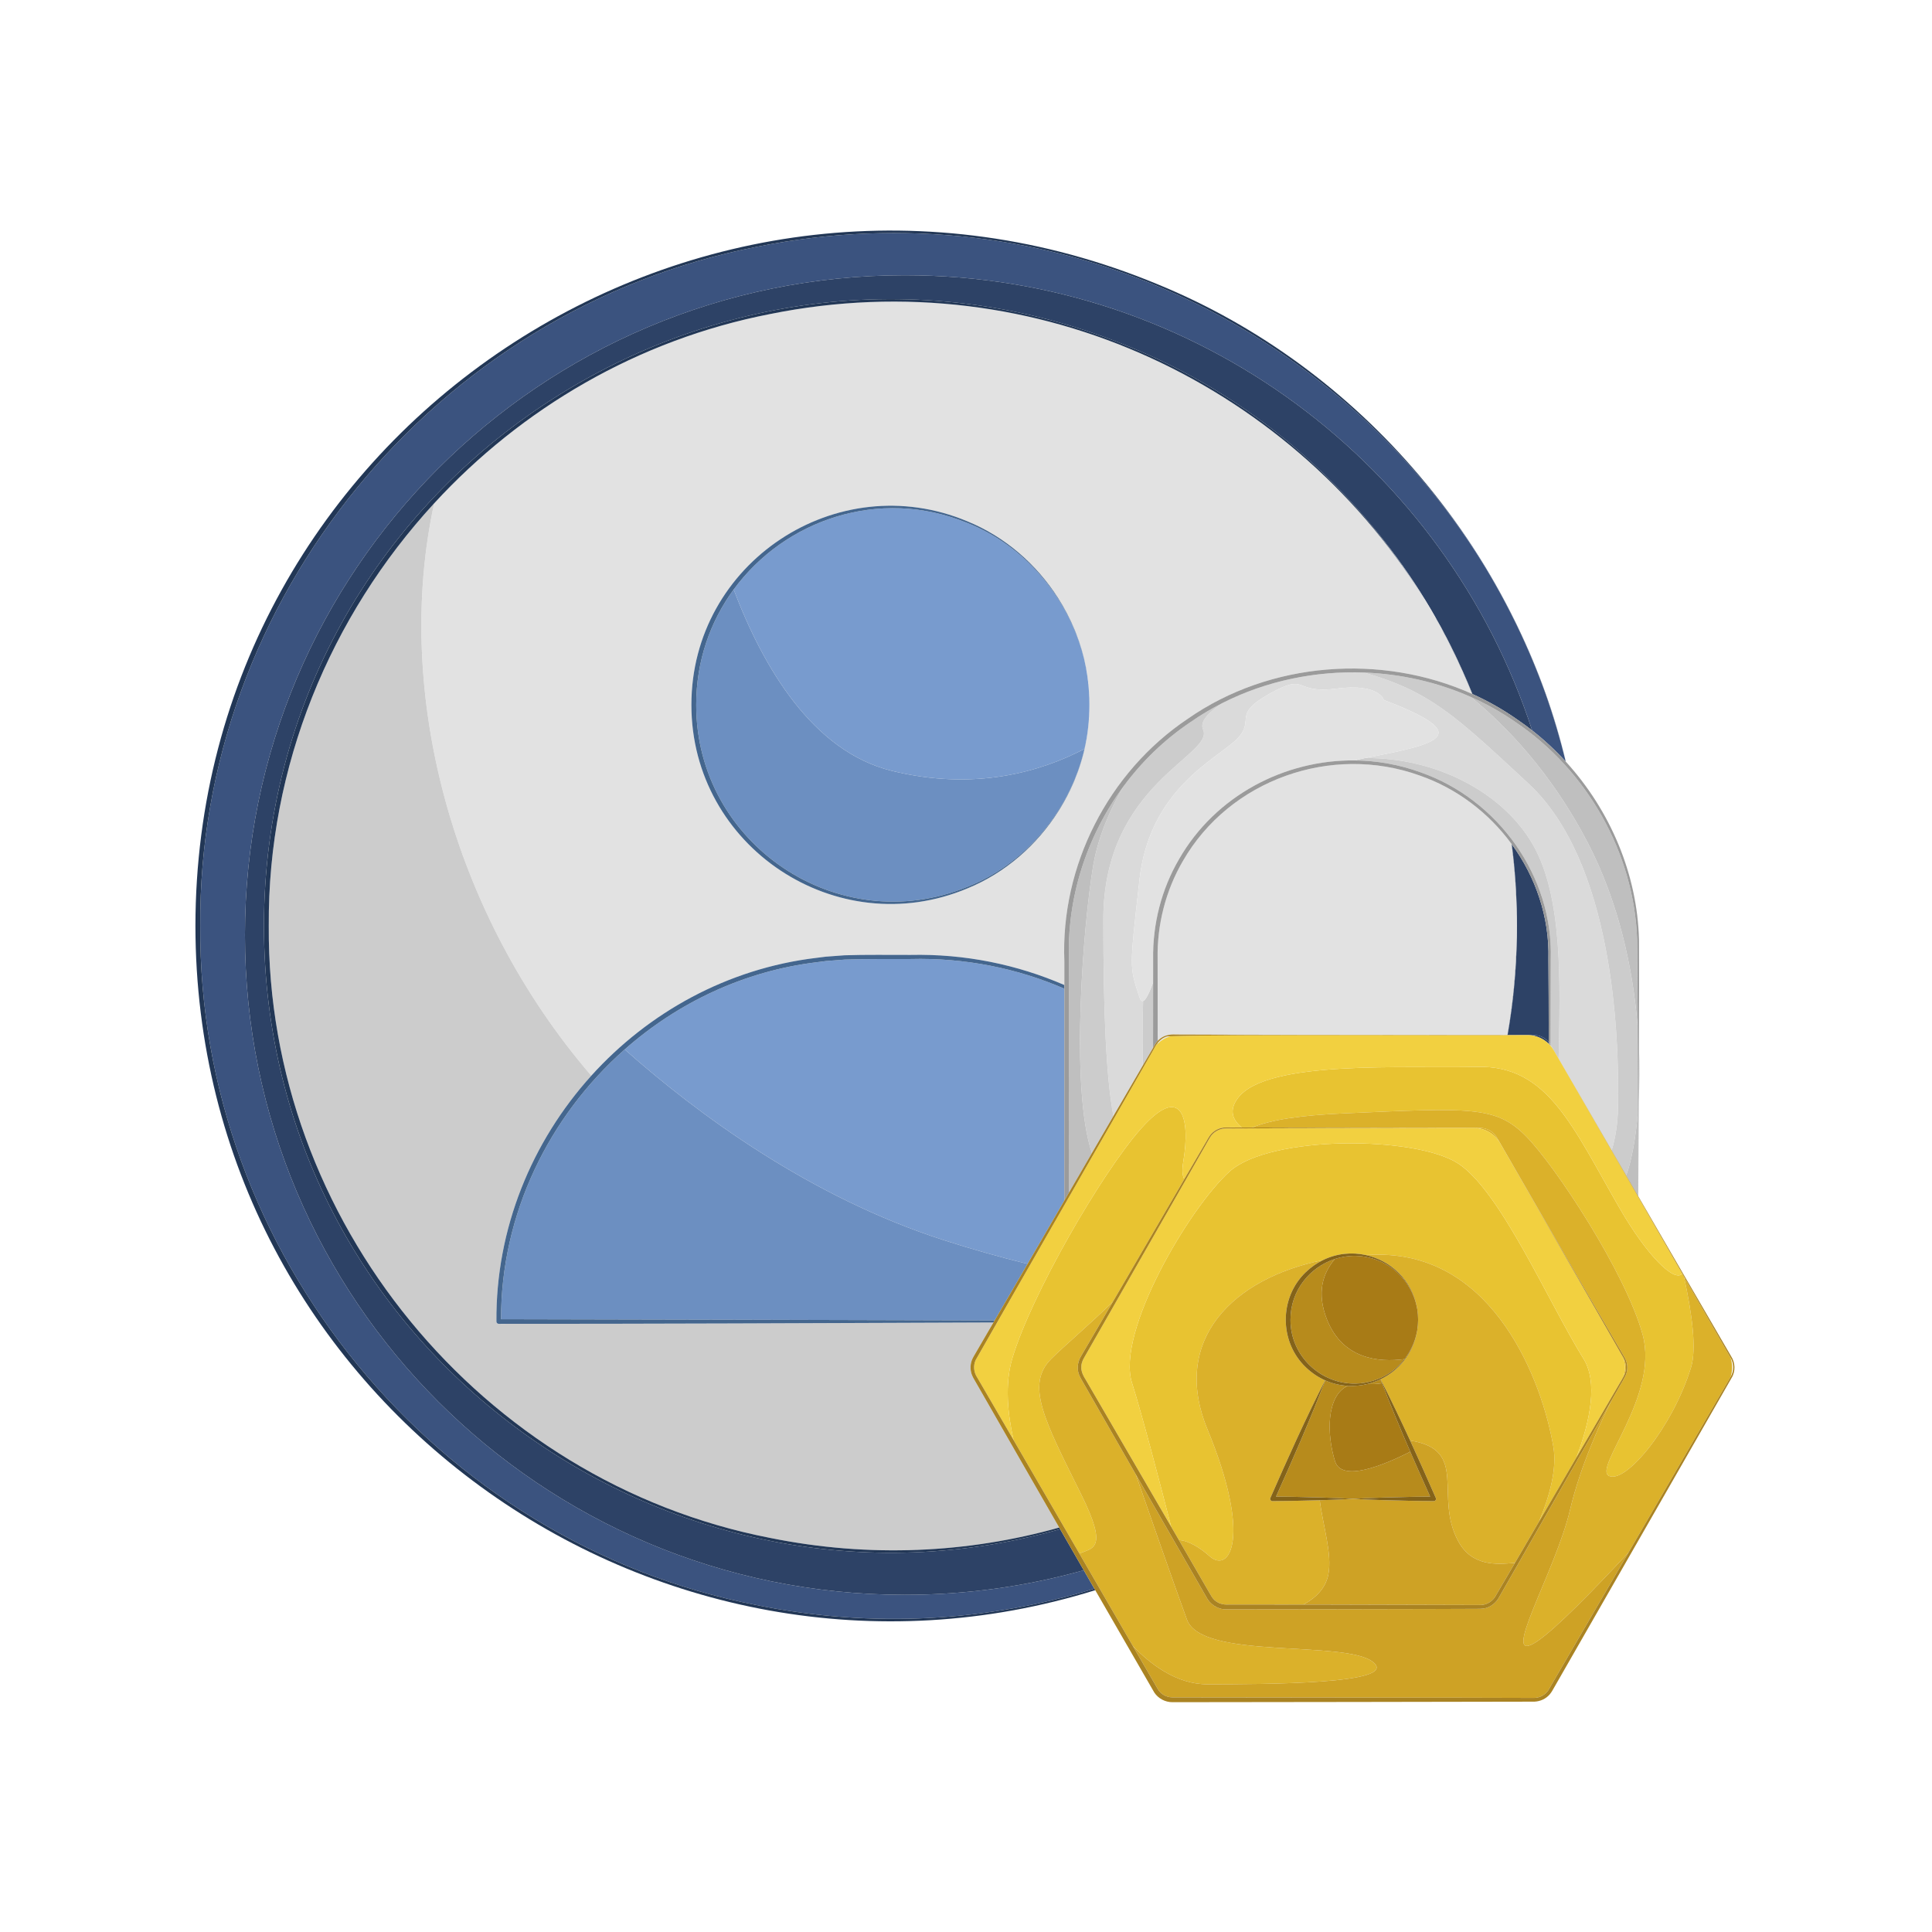
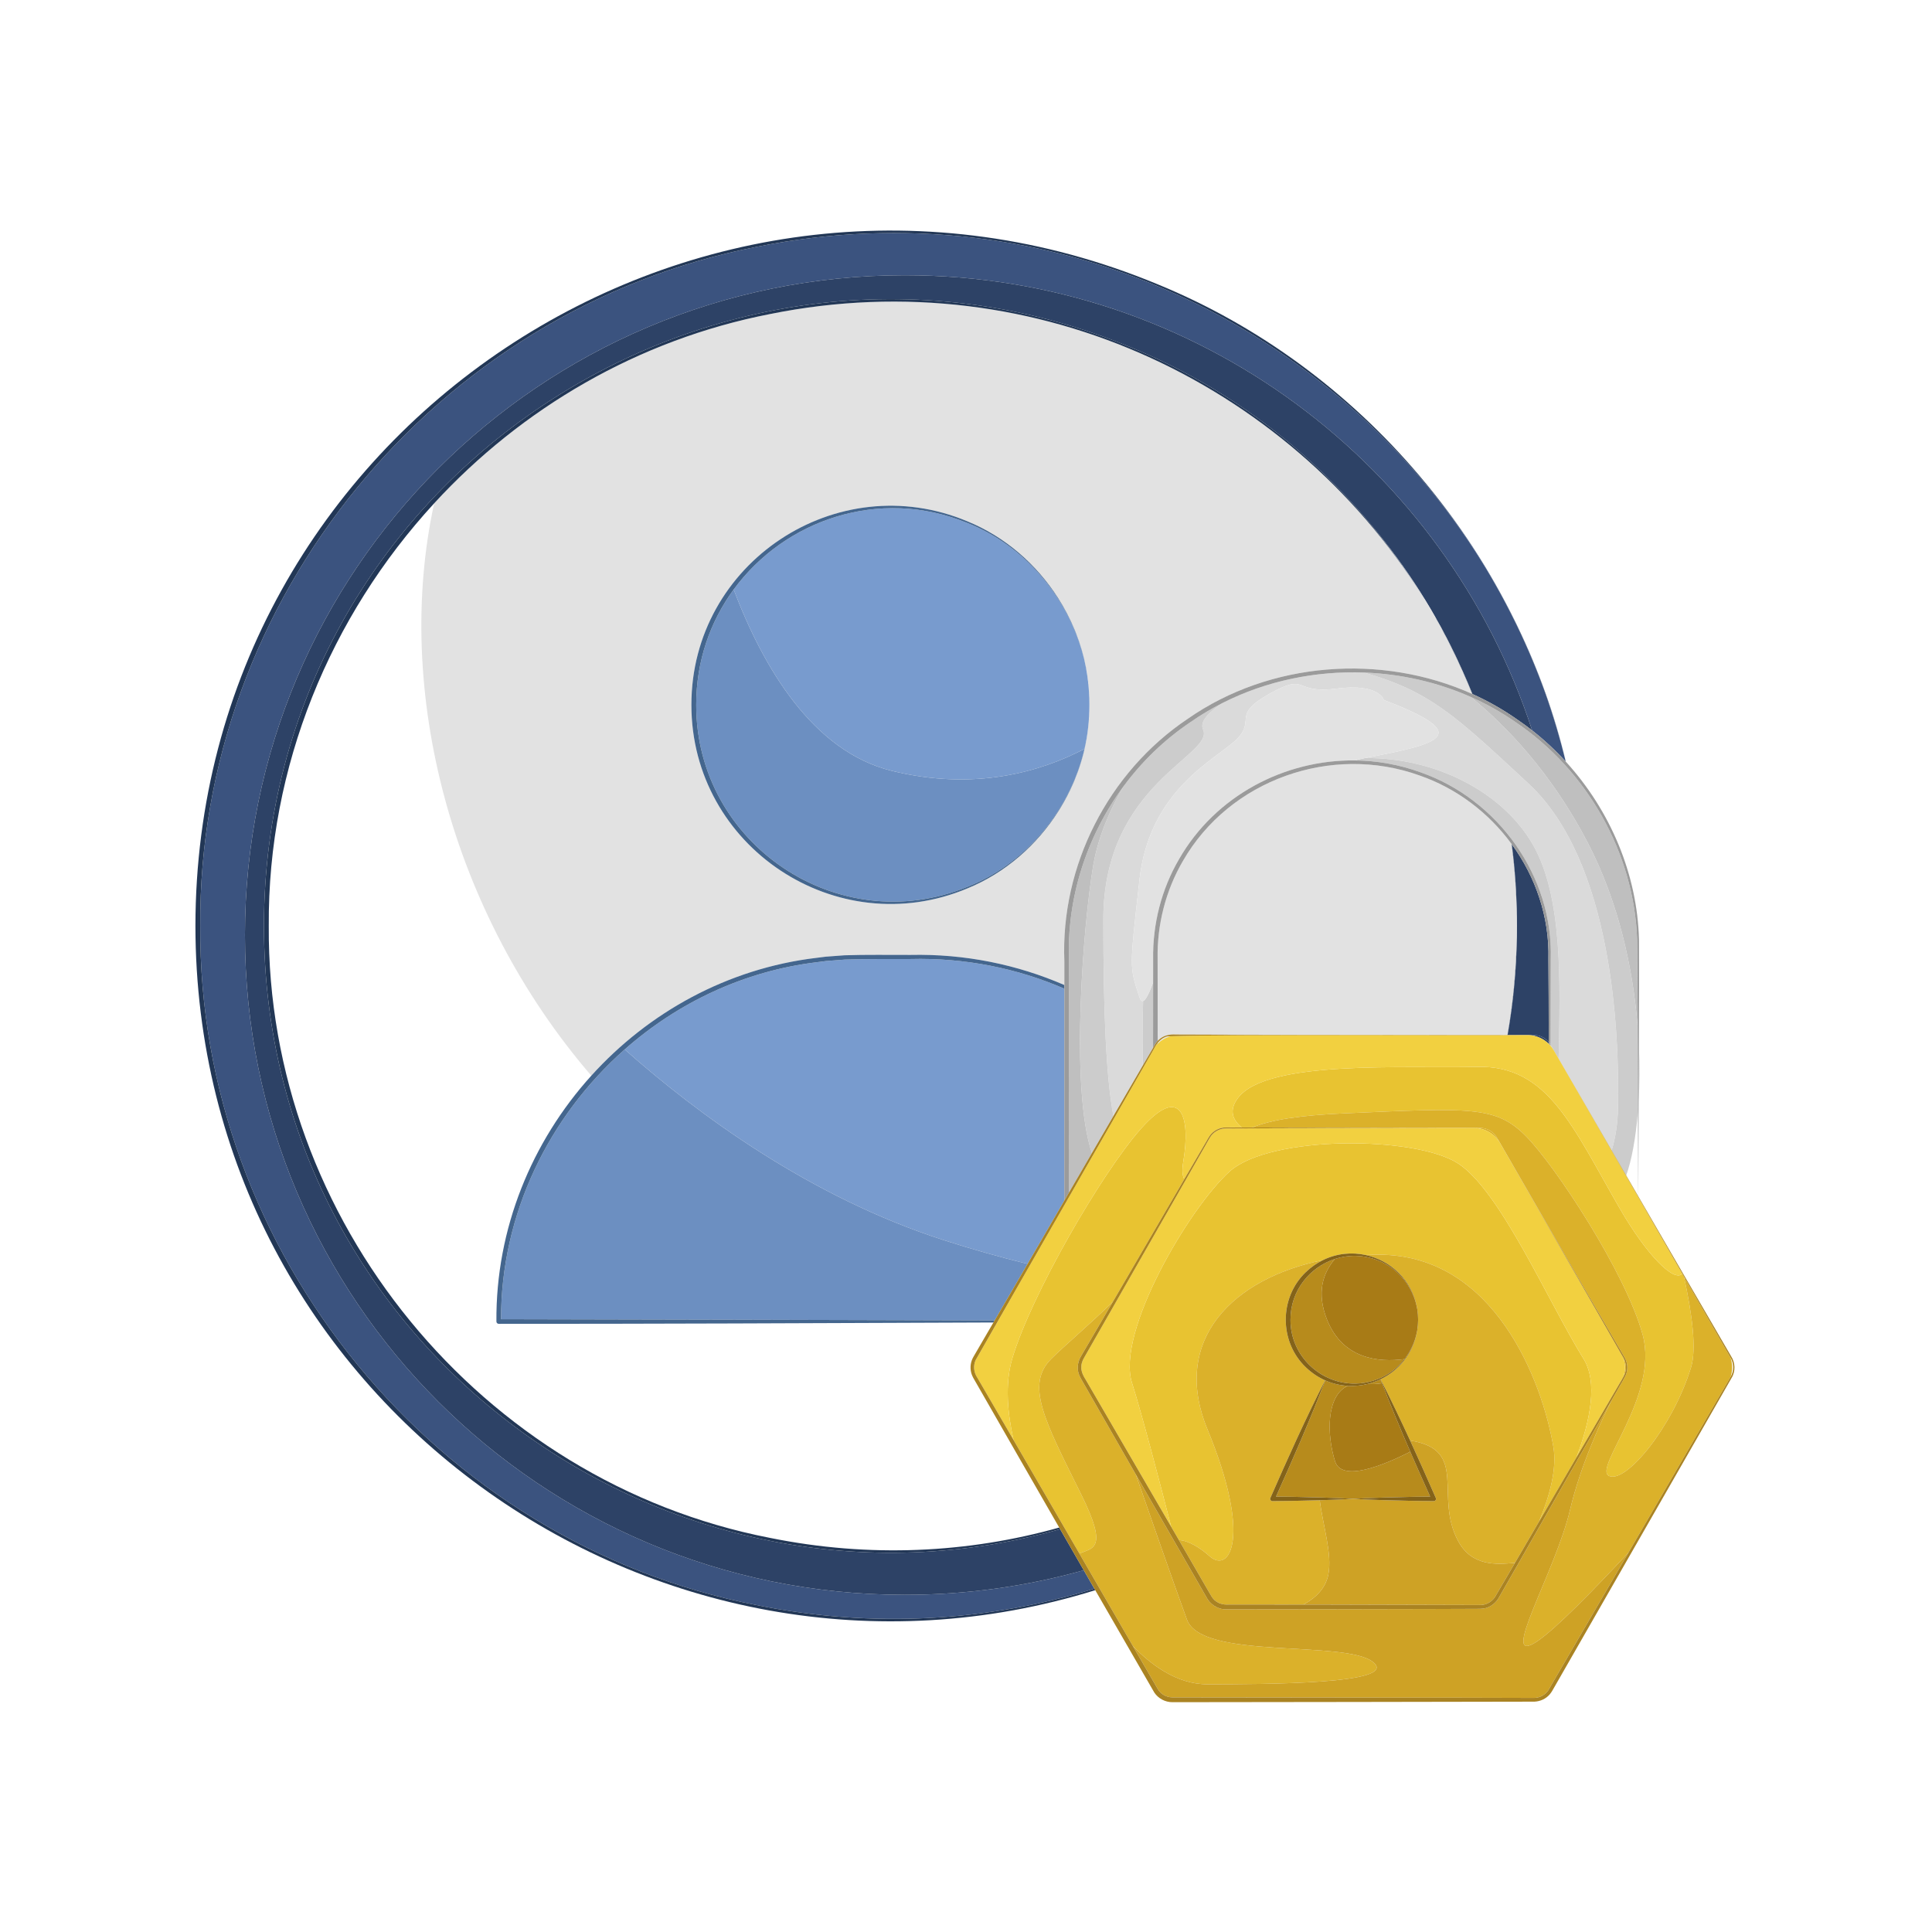
<svg xmlns="http://www.w3.org/2000/svg" version="1.1" id="Layer_1" x="0px" y="0px" viewBox="0 0 2000 2000" style="enable-background:new 0 0 2000 2000;" xml:space="preserve">
  <path style="fill:none;" d="M1791.521,1425.361c3.641-6.125,3.506-13.933-0.132-20.034  C1793.602,1411.815,1793.641,1418.85,1791.521,1425.361z" />
  <path style="fill:none;" d="M1621.159,788.747c-5.527-22.52-12.157-44.728-19.835-66.543c7.533,21.622,14.067,43.711,19.535,66.219  C1620.959,788.531,1621.06,788.638,1621.159,788.747z" />
  <path style="fill:#3B537F;" d="M1569.437,645.404c-26.771-55.161-60.394-106.378-99.762-152.549  c23.914,28.252,45.674,58.297,65.054,89.811C1547.297,602.917,1558.897,623.845,1569.437,645.404z" />
  <path style="fill:#3B537F;" d="M936.578,1650.962c-377.217,0-683.012-305.795-683.012-683.012  c0-377.217,305.795-683.012,683.012-683.012c303.287,0,560.4,197.678,649.534,471.218c12.458,9.777,24.079,20.588,34.747,32.266  c-5.468-22.507-12.002-44.597-19.535-66.219c-17.164-48.771-39.564-95.581-66.596-139.537  c-151.71-244.439-445.835-389.066-751.607-327.103C451.372,320.131,205.013,620.486,207.302,958.56  c-2.298,338.056,244.068,638.471,575.821,703.008c121.122,24.543,240.422,16.664,349.77-16.991  c-3.651-6.344-7.314-12.711-10.973-19.07C1062.981,1642.086,1000.816,1650.962,936.578,1650.962z" />
  <path style="fill:#3B537F;" d="M1569.858,646.266c0.462,0.95,0.911,1.907,1.37,2.859  C1570.772,648.172,1570.318,647.217,1569.858,646.266z" />
  <path style="fill:#2D4266;" d="M1596.341,1073.448c-0.104-0.05-0.211-0.099-0.316-0.147c-0.24-0.111-0.484-0.212-0.729-0.313  c-0.218-0.088-0.435-0.18-0.655-0.261c-0.056-0.021-0.112-0.039-0.168-0.059c-1.389-0.497-2.831-0.844-4.297-1.022  c-0.058-0.007-0.116-0.013-0.174-0.019c-0.328-0.037-0.657-0.067-0.987-0.087c-0.402-0.022-0.806-0.041-1.212-0.037  c-1.567,0.019-3.267,0.036-5.079,0.051c7.786,0.418,15.063,3.68,20.52,9.032c0-0.59-0.001-1.182-0.001-1.77  c-0.166-0.203-0.337-0.4-0.511-0.595C1600.917,1076.24,1598.746,1074.605,1596.341,1073.448z" />
  <path style="fill:#2D4266;" d="M1570.185,963.223c-0.017,2.304-0.021,4.61-0.062,6.908  C1570.157,967.831,1570.175,965.528,1570.185,963.223z" />
  <path style="fill:#2D4266;" d="M1565.057,874.059c3.54,27.179,5.292,54.703,5.156,82.41c0.002,0.696,0.014,1.39,0.014,2.087  c0,0.553-0.014,1.102-0.015,1.654c0.21,37.548-3.054,74.761-9.525,111.24c11.559,0.016,20.837,0.033,27.115,0.052  c0.404-0.001,0.809,0.012,1.212,0.037c0.331,0.019,0.659,0.052,0.987,0.087c0.058,0.007,0.116,0.012,0.174,0.019  c1.476,0.175,2.915,0.521,4.297,1.022c0.056,0.02,0.112,0.038,0.168,0.059c0.221,0.082,0.438,0.171,0.655,0.261  c0.245,0.1,0.488,0.204,0.729,0.313c0.105,0.049,0.212,0.097,0.316,0.147c2.418,1.147,4.607,2.768,6.39,4.772  c0.173,0.188,0.344,0.378,0.511,0.573c-0.036-32.32-0.105-62.647-0.318-86.065C1604.042,949.606,1589.824,908.04,1565.057,874.059z" />
  <path style="fill:#2D4266;" d="M1560.394,1071.449c0.065,0,0.134,0,0.199,0c5.734-32.752,8.978-66.418,9.521-100.816  C1569.485,1004.962,1566.169,1038.63,1560.394,1071.449z" />
  <path style="fill:#2D4266;" d="M936.578,284.939c-377.217,0-683.012,305.795-683.012,683.012  c0,377.217,305.795,683.012,683.012,683.012c64.238,0,126.403-8.876,185.342-25.455c-8.263-14.363-16.493-28.675-24.474-42.554  c-405.518,114.955-823.896-188.617-824.211-624.395c0.339-462.23,470.971-775.73,897.768-598.818  c97.578,39.963,182.406,104.101,248.478,183.6c36.513,43.612,67.385,92.104,91.498,144.358c4.704,10.121,9.158,20.387,13.343,30.794  c16.01,7.213,31.396,15.89,45.889,26.053c5.44,3.683,10.74,7.561,15.901,11.611C1496.979,482.617,1239.865,284.939,936.578,284.939z  " />
  <path style="fill:#2D4266;" d="M1564.875,873.807c-0.065-0.089-0.129-0.18-0.194-0.268c3.279,24.987,5.141,50.42,5.484,76.221  C1569.887,924.01,1568.093,898.667,1564.875,873.807z" />
  <path style="fill:#E2E2E2;" d="M1121.885,680.884c0.09,0.367,0.182,0.734,0.27,1.102  C1122.063,681.619,1121.978,681.25,1121.885,680.884z" />
  <path style="fill:#E2E2E2;" d="M1121.413,780.319c-0.143,0.561-0.292,1.12-0.438,1.679  C1121.125,781.44,1121.267,780.879,1121.413,780.319z" />
  <path style="fill:#E2E2E2;" d="M1198.457,1080.334c3.761-3.602,8.348-6.232,13.361-7.644c-1.229,0.041-2.395,0.084-3.478,0.128  c-4.042,1.109-7.37,3.567-9.922,6.738c0,0.249,0,0.497,0,0.746C1198.432,1080.313,1198.444,1080.324,1198.457,1080.334z" />
  <path style="fill:#E2E2E2;" d="M796.963,325.14C660.362,351.751,539.84,422.742,449.425,521.06  c-42.133,193.904,17.397,423.593,162.688,592.486c59.279-65.607,141.014-110.955,232.955-121.963  c-0.001-0.001,9.701-1.22,9.701-1.22c4.857-0.367,14.646-1.098,19.503-1.453c21.464-0.764,46.61-0.339,68.151-0.396  c56.612-1.224,110.625,10.011,159.385,31.177c0.008-9.81,0.013-18.79,0.007-24.346c-4.062-99.035,45.526-196.187,127.816-251.3  c85.129-59.356,200.584-67.847,294.46-25.654c-12.739-31.611-27.947-62.183-45.406-91.406  C1343.298,402.387,1075.482,268.65,796.963,325.14z M1112.266,807.89c-0.196,0.473-0.398,0.943-0.597,1.415  c-0.238,0.56-0.476,1.12-0.719,1.678c-3.878,8.957-8.377,17.58-13.443,25.818c-0.159,0.26-0.318,0.52-0.479,0.779  c-0.361,0.58-0.723,1.16-1.089,1.736c-22.348,35.413-55.174,64.24-94.297,80.28c-135.338,56.95-285.983-42.964-285.91-189.91  c-0.083-146.96,150.57-246.88,285.914-189.917c38.728,15.884,71.293,44.292,93.625,79.217c6.682,10.377,12.442,21.401,17.188,32.95  c0.152,0.37,0.303,0.741,0.454,1.111c0.292,0.723,0.586,1.445,0.87,2.173c9.116,23.147,14.059,47.931,13.952,73.058  c0.004,0.469,0.019,0.935,0.019,1.405c0,0.434-0.016,0.865-0.019,1.298C1127.861,757.504,1122.361,783.648,1112.266,807.89z" />
  <path style="fill:#E2E2E2;" d="M1121.637,779.458c4.039-15.739,6.154-31.994,6.098-48.396c-0.1,15.151-1.817,29.971-5.093,44.179  C1122.321,776.653,1121.986,778.058,1121.637,779.458z" />
  <path style="fill:#E2E2E2;" d="M1122.565,683.701c3.284,14.308,5.058,29.189,5.169,44.467  C1127.773,713.127,1125.987,698.209,1122.565,683.701z" />
  <path style="fill:#E2E2E2;" d="M1510.979,687.698c-24.113-52.254-54.985-100.747-91.498-144.358  c21.862,26.306,41.668,54.293,59.204,83.644C1490.482,646.554,1501.273,666.813,1510.979,687.698z" />
  <path style="fill:#E2E2E2;" d="M1570.123,970.13c0.04-2.298,0.045-4.604,0.062-6.908c0.007-1.554,0.025-3.106,0.021-4.663  c0.008-2.939-0.009-5.872-0.041-8.801c-0.344-25.8-2.205-51.233-5.484-76.221c-23.608-32.177-56.701-57.493-95.201-70.783  c-91.113-32.821-196.731,4.311-245.057,88.737c-17.786,30.566-26.742,65.889-26.069,101.237l0.036,35.676  c0.006,12.041,0.017,29.358,0.028,49.189c0.421-0.463,0.859-0.91,1.337-1.319c4.867-4.51,11.171-5.728,17.619-5.322  c41.718,0.31,256.184,0.375,343.02,0.497c5.775-32.819,9.092-66.487,9.72-100.816C1570.116,970.465,1570.12,970.298,1570.123,970.13  z" />
  <path style="fill:#E2E2E2;" d="M1570.212,960.21c0.001-0.552,0.015-1.102,0.015-1.654c0-0.697-0.012-1.391-0.014-2.087  c-0.003,0.697-0.001,1.393-0.007,2.091C1570.211,959.11,1570.209,959.66,1570.212,960.21z" />
-   <path style="fill:#CCCCCC;" d="M516.28,1370.43c-1.326,0.003-2.402-1.074-2.4-2.4c-0.732-96.217,36.62-186.294,98.233-254.484  C466.822,944.652,407.292,714.964,449.425,521.06C342.023,637.848,277.108,793.198,278.231,958.56  c-2.077,304.556,219.865,575.235,518.731,633.433c103.396,20.969,205.32,15.71,299.545-10.671  c-14.576-25.351-28.282-49.193-39.761-69.142c-6.41-11.307-40.3-70.154-46.074-80.333l-2.303-4.017  c-0.745-1.277-1.618-2.82-2.205-4.387c-2.148-5.503-1.896-11.871,0.659-17.19c0.353-0.744,0.791-1.533,1.165-2.169l4.655-8.006  l9.312-16.011c2.09-3.57,4.241-7.25,6.445-11.021C848.938,1369.76,658.217,1370.537,516.28,1370.43z" />
  <path style="fill:#223756;" d="M1133.807,1646.165c-0.305-0.529-0.609-1.058-0.914-1.588  c-109.348,33.655-228.647,41.535-349.77,16.991c-331.753-64.537-578.119-364.952-575.821-703.008  c-2.289-338.075,244.07-638.429,575.819-702.996c305.772-61.964,599.897,82.664,751.607,327.103  c-19.38-31.514-41.14-61.559-65.054-89.811c-72.696-85.883-165.302-155.182-271.522-198.659  C724.694,98.03,202.675,445.834,202.306,958.558C202.651,1448.125,678.653,1787.322,1133.807,1646.165z" />
  <path style="fill:#223756;" d="M1601.324,722.204c7.678,21.815,14.308,44.023,19.835,66.543c0.005,0.005,0.01,0.01,0.014,0.016  c-11.831-48.788-28.688-95.504-49.944-139.637c-0.459-0.952-0.908-1.91-1.37-2.859c-0.141-0.288-0.281-0.574-0.422-0.862  c-10.539-21.56-22.14-42.488-34.708-62.738C1561.76,626.623,1584.16,673.432,1601.324,722.204z" />
  <path style="fill:#223756;" d="M1570.212,960.21c-0.003-0.55-0.001-1.1-0.006-1.65c0.004,1.558-0.015,3.109-0.021,4.663  c-0.01,2.306-0.027,4.609-0.062,6.908c-0.003,0.168-0.007,0.334-0.01,0.502c-0.543,34.398-3.786,68.064-9.521,100.816  c0.031,0,0.063,0,0.094,0C1567.158,1034.971,1570.422,997.758,1570.212,960.21z" />
  <path style="fill:#223756;" d="M1478.686,626.983c17.459,29.223,32.667,59.795,45.406,91.406c0.076,0.034,0.153,0.068,0.23,0.103  c-4.185-10.408-8.639-20.673-13.343-30.794C1501.273,666.813,1490.482,646.554,1478.686,626.983z" />
  <path style="fill:#223756;" d="M1570.206,958.56c0.006-0.697,0.004-1.394,0.007-2.091c0.136-27.708-1.616-55.231-5.156-82.41  c-0.062-0.083-0.121-0.168-0.182-0.252c3.218,24.861,5.012,50.203,5.29,75.952C1570.197,952.688,1570.214,955.62,1570.206,958.56z" />
  <path style="fill:#223756;" d="M796.963,1591.993c-298.866-58.198-520.809-328.876-518.731-633.433  c-1.123-165.363,63.792-320.712,171.193-437.501c90.415-98.317,210.938-169.308,347.538-195.919  c278.52-56.49,546.335,77.247,681.723,301.843c-17.536-29.351-37.342-57.338-59.204-83.644  c-66.071-79.499-150.899-143.637-248.478-183.6c-426.798-176.912-897.43,136.588-897.768,598.818  c0.315,435.778,418.693,739.35,824.211,624.395c-0.313-0.544-0.626-1.088-0.938-1.631  C1002.283,1607.703,900.359,1612.962,796.963,1591.993z" />
  <path style="fill:#789BCE;" d="M1122.565,683.701c-0.135-0.572-0.271-1.144-0.411-1.715c-0.088-0.368-0.18-0.735-0.27-1.102  c-15.563-61.927-60.887-115.994-120.845-139.654c-91.295-37.304-189.021-2.707-241.546,69.021  c30.826,81.296,82.021,167.583,163.5,187.67c85.953,21.19,154.239,1.042,199.648-22.68c3.275-14.208,4.993-29.027,5.093-44.179  c-0.002-0.458,0.004-0.916-0.001-1.375c0.006-0.507,0-1.013,0.001-1.52C1127.623,712.89,1125.85,698.008,1122.565,683.701z" />
  <path style="fill:#789BCE;" d="M1112.913,653.049c0.294,0.723,0.584,1.447,0.87,2.173  C1113.499,654.494,1113.205,653.772,1112.913,653.049z" />
  <path style="fill:#789BCE;" d="M1127.735,728.279c-0.002,0.47,0.004,0.938-0.002,1.409c0.005,0.432,0,0.863,0.002,1.294  c0.003-0.434,0.019-0.864,0.019-1.298C1127.754,729.214,1127.739,728.748,1127.735,728.279z" />
  <path style="fill:#789BCE;" d="M1095.271,618.987c6.683,10.453,12.446,21.491,17.188,32.95  C1107.714,640.388,1101.953,629.364,1095.271,618.987z" />
  <path style="fill:#789BCE;" d="M942.424,992.783c-21.489,0.139-46.527-0.234-67.928,0.578c-4.794,0.413-14.475,1.08-19.269,1.489  l-9.584,1.232c-75.497,9.108-144.212,41.95-198.955,90.296c75.781,67.218,191.78,152.74,330.102,197.339  c30.165,9.734,59.203,17.868,86.956,24.658c12.257-21.087,25.132-43.268,38.06-65.548c-0.018-0.119-0.036-0.238-0.036-0.363  c-0.001,0,0.025-179.723,0.024-179.724c-0.012-8.551,0.002-24.464,0.013-39.274C1053.065,1002.392,999.062,991.312,942.424,992.783z  " />
  <path style="fill:#6C8FC1;" d="M646.688,1086.378c-78.446,69.279-128.173,170.409-127.995,279.256  c141.183,0.275,331.897,0.714,510.962,1.268c10.393-17.789,21.936-37.617,34.091-58.527c-27.753-6.79-56.791-14.923-86.956-24.658  C838.468,1239.118,722.469,1153.596,646.688,1086.378z" />
  <path style="fill:#6C8FC1;" d="M1097.028,837.581c-0.359,0.581-0.725,1.159-1.089,1.736  C1096.306,838.74,1096.667,838.161,1097.028,837.581z" />
  <path style="fill:#6C8FC1;" d="M922.994,797.921c-81.479-20.087-132.674-106.373-163.5-187.67  c-24.209,33.06-38.825,74.001-38.767,119.438c-0.191,144.034,146.938,242.977,280.318,188.465  c58.818-23.219,103.563-75.698,119.93-136.156c0.146-0.559,0.296-1.118,0.438-1.679c0.074-0.287,0.149-0.574,0.224-0.861  c0.35-1.4,0.685-2.805,1.005-4.217C1077.233,798.963,1008.947,819.111,922.994,797.921z" />
  <path style="fill:#6C8FC1;" d="M1110.95,810.983c-3.877,8.901-8.375,17.533-13.443,25.818  C1102.573,828.563,1107.072,819.94,1110.95,810.983z" />
  <path style="fill:#6C8FC1;" d="M1112.266,807.89c-0.197,0.473-0.396,0.944-0.597,1.415  C1111.867,808.833,1112.069,808.363,1112.266,807.89z" />
  <path style="fill:#44668E;" d="M1127.734,731.063c0.057,16.402-2.059,32.656-6.098,48.396c-0.074,0.288-0.149,0.574-0.224,0.861  c-0.146,0.56-0.288,1.121-0.438,1.679c-16.367,60.458-61.111,112.937-119.93,136.156c-133.38,54.511-280.51-44.432-280.318-188.465  c-0.058-45.436,14.559-86.378,38.767-119.438c52.525-71.728,150.251-106.325,241.546-69.021  c59.958,23.66,105.281,77.727,120.845,139.654c0.093,0.367,0.179,0.735,0.27,1.102c0.14,0.571,0.276,1.143,0.411,1.715  c3.422,14.509,5.208,29.426,5.169,44.467c-0.001,0.507,0.005,1.013-0.001,1.52c0.006-0.47,0-0.939,0.002-1.409  c0.106-25.127-4.836-49.911-13.952-73.058c-0.286-0.726-0.576-1.45-0.87-2.173c-0.151-0.371-0.302-0.741-0.454-1.111  c-4.741-11.459-10.505-22.497-17.188-32.95c-22.332-34.925-54.897-63.333-93.625-79.217  c-135.344-56.963-285.997,42.957-285.914,189.917c-0.073,146.945,150.572,246.859,285.91,189.91  c39.123-16.041,71.949-44.868,94.297-80.28c0.364-0.578,0.729-1.155,1.089-1.736c0.16-0.259,0.319-0.519,0.479-0.779  c5.068-8.286,9.566-16.917,13.443-25.818c0.243-0.558,0.48-1.118,0.719-1.678c0.2-0.471,0.399-0.942,0.597-1.415  c10.096-24.241,15.596-50.385,15.47-76.907c-0.002-0.432,0.003-0.863-0.002-1.294  C1127.738,730.146,1127.732,730.604,1127.734,731.063z" />
  <path style="fill:#44668E;" d="M942.424,988.513c-21.541,0.058-46.688-0.368-68.151,0.396c-4.858,0.355-14.647,1.086-19.503,1.453  c0,0-9.702,1.219-9.701,1.22c-91.941,11.009-173.676,56.357-232.955,121.963c-61.613,68.19-98.966,158.267-98.233,254.484  c-0.002,1.327,1.074,2.403,2.4,2.4c141.937,0.107,332.658-0.669,512.121-1.383c0.415-0.71,0.835-1.429,1.253-2.146  c-179.065-0.554-369.779-0.992-510.962-1.268c-0.178-108.847,49.549-209.977,127.995-279.256  c54.743-48.346,123.458-81.188,198.955-90.296l9.584-1.232c4.795-0.409,14.475-1.076,19.269-1.489  c21.4-0.812,46.438-0.439,67.928-0.578c56.638-1.471,110.642,9.609,159.382,30.683c0.001-1.269,0.002-2.528,0.003-3.775  C1053.049,998.524,999.036,987.289,942.424,988.513z" />
  <path style="fill:#44668E;" d="M1198.42,1080.37c0.012-0.012,0.024-0.023,0.037-0.035c-0.013-0.011-0.025-0.021-0.038-0.032  C1198.419,1080.325,1198.42,1080.347,1198.42,1080.37z" />
  <path style="fill:#DADADA;" d="M1245.438,755.375c11.97,26.373-103.271,55.679-103.271,196.351  c0,92.841,2.608,161.417,10.404,203.643c10.774-18.543,20.993-36.107,30.254-51.98c-0.075-21.375-0.11-44.405,0.506-67.14  c-1.443,0.48-2.71-0.707-3.756-3.931c-10.472-32.24-10.472-27.839,0-121.618c10.48-93.778,79.331-124.552,100.282-145.064  c20.952-20.513-5.984-24.914,34.421-47.492c40.414-22.578,23.948,0.598,68.85-5.262c44.9-5.859,49.387,11.719,49.387,11.719  c95.778,36.633,56.89,45.427-19.397,60.125c72.022-0.643,141.844,34.469,173.554,89.341  c31.562,54.586,28.369,144.646,26.807,221.839c17.168,29.67,35.789,61.863,54.924,94.925c3.785-12.442,6.265-27.437,6.582-44.223  c1.489-79.125-5.994-254.964-92.799-335.556c-76.021-70.569-101.54-95.078-170.048-114.837  c-50.345-1.869-101.163,8.574-146.217,31.32C1251.157,737.106,1241.627,746.983,1245.438,755.375z" />
  <path style="fill:#CCCCCC;" d="M1130.336,1193.661c7.581-13.062,15.032-25.896,22.235-38.292  c-7.796-42.226-10.404-110.802-10.404-203.643c0-140.672,115.24-169.978,103.271-196.351c-3.811-8.392,5.72-18.269,20.482-27.838  c-11.684,5.898-22.98,12.623-33.78,20.175c-26.878,18.068-50.2,40.736-69.216,66.519c-12.969,22.381-25.989,50.966-31.237,81.817  C1121.661,954.955,1107.433,1125.9,1130.336,1193.661z" />
  <path style="fill:#CCCCCC;" d="M1193.705,1017.015c-4.025,10.932-7.551,18.283-10.374,19.234  c-0.616,22.735-0.581,45.765-0.506,67.14c2.303-3.948,4.548-7.792,6.726-11.521c0,0,2.861-4.921,4.095-7.042  C1193.658,1065.417,1193.685,1038.314,1193.705,1017.015z" />
  <path style="fill:#CCCCCC;" d="M1696.59,1083.411c-0.078,18.653-0.171,37.758-0.262,56.305  C1697.32,1122.44,1697.496,1103.476,1696.59,1083.411z" />
  <path style="fill:#CCCCCC;" d="M1582.185,811.054c86.805,80.592,94.288,256.431,92.799,335.556  c-0.317,16.786-2.797,31.781-6.582,44.223c4.979,8.605,9.994,17.268,15.026,25.962c5.375-14.708,9.893-37.849,12.169-66.377  c-0.078-28.519-0.158-58.84-0.266-87.176c-4.835-60.884-19.794-129.551-51.78-191.04c-38.16-73.35-85.565-121.755-120.957-150.706  c-34.764-15.442-72.473-23.87-110.457-25.28C1480.645,715.976,1506.164,740.484,1582.185,811.054z" />
  <path style="fill:#CCCCCC;" d="M1586.671,874.068c-31.71-54.873-101.531-89.984-173.554-89.341  c-0.009,0.009-0.019,0.009-0.027,0.009c-3.455,0.663-6.885,1.497-10.29,2.449c22.804,0.271,45.747,4.27,67.841,12.323  c80.263,28.061,137.353,107.771,134.706,193.221c-0.072,23.872-0.174,55.21-0.284,88.551c0.431,0.685,0.832,1.391,1.182,2.125  c0,0,2.318,4.008,2.318,4.008c1.623,2.806,3.264,5.64,4.915,8.494C1615.04,1018.714,1618.232,928.654,1586.671,874.068z" />
  <path style="fill:#CCCCCC;" d="M1608.343,1087.105c-0.548-0.952-2.124-3.686-2.124-3.686c-0.391-0.663-0.764-1.337-1.156-2  c-0.002,0.369-0.003,0.736-0.004,1.106C1606.276,1083.938,1607.377,1085.468,1608.343,1087.105z" />
  <path style="fill:#E2E2E2;" d="M1193.705,1017.015c0.01-9.744,0.019-18.28,0.023-24.286c-0.62-36.03,8.657-72.318,26.882-103.447  c37.669-65.569,109.212-102.964,182.189-102.096c3.405-0.952,6.835-1.786,10.29-2.449c0.009,0,0.019,0,0.027-0.009  c76.287-14.698,115.176-23.492,19.397-60.125c0,0-4.486-17.578-49.387-11.719c-44.901,5.859-28.436-17.316-68.85,5.262  c-40.405,22.578-13.469,26.979-34.421,47.492c-20.951,20.512-89.802,51.286-100.282,145.064c-10.472,93.779-10.472,89.377,0,121.618  c1.046,3.224,2.313,4.411,3.756,3.931C1186.154,1035.297,1189.68,1027.946,1193.705,1017.015z" />
  <path style="fill:#BFBFBF;" d="M1131.687,896.048c5.248-30.85,18.269-59.436,31.237-81.817  c-38.188,51.779-58.992,116.135-56.238,181.113c-0.009,44.15,0.057,183.34,0.049,238.988c7.917-13.645,15.826-27.276,23.602-40.672  C1107.433,1125.9,1121.661,954.955,1131.687,896.048z" />
  <path style="fill:#BFBFBF;" d="M1643.551,872.202c31.986,61.488,46.945,130.155,51.78,191.04  c-0.137-35.842-0.316-68.508-0.591-90.324c-2.966-89.834-51.92-175.781-126.355-225.703c-14.466-10.06-29.82-18.623-45.791-25.718  C1557.985,750.447,1605.391,798.852,1643.551,872.202z" />
-   <path style="fill:#BFBFBF;" d="M1695.911,1238.354c-0.131-22.455-0.221-53.905-0.314-87.937  c-2.276,28.528-6.794,51.669-12.169,66.377C1687.58,1223.967,1691.743,1231.158,1695.911,1238.354z" />
  <path style="fill:#9B9B9B;" d="M1620.859,788.422c-10.668-11.678-22.289-22.489-34.747-32.266  c-5.161-4.051-10.461-7.929-15.901-11.611c-14.493-10.163-29.879-18.84-45.889-26.053c-0.077-0.035-0.154-0.068-0.23-0.103  c-93.876-42.193-209.331-33.702-294.46,25.654c-82.29,55.113-131.878,152.265-127.816,251.3c0.006,5.556,0.001,14.537-0.007,24.346  c-0.001,1.247-0.002,2.506-0.003,3.775c-0.011,14.81-0.024,30.723-0.013,39.274c0.001,0.001-0.025,179.724-0.024,179.724  c0,0.125,0.019,0.244,0.036,0.363c1.644-2.831,3.286-5.663,4.93-8.494c0.008-55.648-0.058-194.838-0.049-238.988  c-2.754-64.978,18.05-129.334,56.238-181.113c19.016-25.783,42.338-48.451,69.216-66.519c10.8-7.552,22.097-14.277,33.78-20.175  c45.054-22.746,95.872-33.189,146.217-31.32c37.984,1.41,75.693,9.838,110.457,25.28c15.971,7.095,31.325,15.659,45.791,25.718  c74.436,49.921,123.39,135.868,126.355,225.703c0.274,21.816,0.454,54.482,0.591,90.324c0.107,28.336,0.188,58.657,0.266,87.176  c0.094,34.031,0.184,65.481,0.314,87.937c0.009,0.016,0.019,0.032,0.027,0.048c0.025-24.56,0.203-60.423,0.39-98.687  c0.091-18.547,0.184-37.652,0.262-56.305c0.184-43.718,0.289-84.936,0.105-110.565c-1.755-68.075-29.9-133.986-75.522-184.083  c-0.004-0.005-0.009-0.01-0.014-0.016C1621.06,788.638,1620.959,788.531,1620.859,788.422z" />
  <path style="fill:#9B9B9B;" d="M1605.059,1082.526c0.001-0.37,0.002-0.737,0.004-1.106c-0.396-0.665-0.811-1.316-1.285-1.929  c-0.172-0.231-0.354-0.453-0.536-0.676c0,0.588,0.001,1.18,0.001,1.77C1603.874,1081.205,1604.479,1081.853,1605.059,1082.526z" />
  <path style="fill:#9B9B9B;" d="M1198.42,1080.37c0-0.022-0.001-0.045-0.001-0.067c0-0.249,0-0.498,0-0.746  c-0.756,0.939-1.446,1.94-2.063,2.988C1197.011,1081.784,1197.7,1081.061,1198.42,1080.37z" />
  <path style="fill:#9B9B9B;" d="M1470.641,799.508c-22.094-8.053-45.037-12.052-67.841-12.323  c-72.978-0.868-144.521,36.527-182.189,102.096c-18.225,31.129-27.502,67.417-26.882,103.447  c-0.005,6.006-0.014,14.542-0.023,24.286c-0.021,21.3-0.047,48.402-0.06,67.812c0.338-0.581,0.561-0.964,0.561-0.964  c1.221-2.156,2.513-4.4,4.212-6.269c-0.012-19.831-0.022-37.148-0.028-49.189l-0.036-35.676  c-0.673-35.348,8.283-70.671,26.069-101.237c48.325-84.426,153.943-121.558,245.057-88.737c38.5,13.291,71.593,38.606,95.201,70.783  c0.065,0.089,0.129,0.18,0.194,0.268c0.061,0.084,0.12,0.169,0.182,0.252c24.768,33.981,38.985,75.548,37.866,118.669  c0.213,23.418,0.282,53.746,0.318,86.065c0.665,0.782,1.273,1.613,1.821,2.487c0.11-33.341,0.212-64.68,0.284-88.551  C1607.993,907.278,1550.903,827.568,1470.641,799.508z" />
  <path style="fill:#E8C331;" d="M1676.703,1250.874c-48.818-84.564-74.41-148.392-147.582-146.456  c-73.157,1.919-217.551-7.711-247.568,32.175c-9.884,13.114-5.207,22.88,3.857,30.543c3.561,0.009,7.188,0.019,10.877,0.029  c19.94-8.031,49.069-12.574,95.469-14.626c130.257-5.775,156.626-7.695,187.438,23.116c30.795,30.795,103.952,142.458,121.277,206  c17.341,63.526-51.977,138.619-34.651,146.313c17.326,7.71,65.462-50.057,84.724-112.409c5.746-18.62,1.483-53.835-7.338-94.094  c-0.569-0.991-1.144-1.991-1.715-2.985C1733.41,1327.861,1705.181,1300.218,1676.703,1250.874z" />
  <path style="fill:#E8C331;" d="M1119.342,1547.229c-38.205-77.012-58.053-113.599-31.097-140.554  c12.845-12.845,37.493-33.562,63.735-59.003c23.624-40.506,51.004-87.646,73.987-127.061c-2.021-3.535-2.493-9.297-1.04-18.017  c7.711-46.201-1.92-80.852-43.091-34.968c-41.156,45.883-114.772,173.603-134.034,239.048c-7.65,26.014-4.791,56.59,1.431,83.999  c22.031,37.937,45.226,77.961,68.175,117.599C1130.832,1602.139,1147.789,1604.577,1119.342,1547.229z" />
  <path style="fill:#DBB12A;" d="M1249.964,1743.6c57.053-0.127,200.226,0,171.35-23.101s-177.125-1.92-192.53-43.726  c-12.524-33.987-42.339-119.666-53.054-150.529c-19.313-33.656-38.315-66.834-54.931-95.899c-2.301-3.944-4.867-8.309-5.018-13.05  c-0.283-3.618,0.367-7.309,1.865-10.61c0.518-1.521,7.419-12.793,8.365-14.602c7.708-13.13,16.542-28.248,25.969-44.411  c-26.242,25.441-50.891,46.158-63.735,59.003c-26.956,26.956-7.108,63.542,31.097,140.554c28.447,57.348,11.49,54.91-1.934,61.043  c18.875,32.602,37.573,64.923,55.313,95.595C1190.452,1722.422,1217.79,1743.667,1249.964,1743.6z" />
  <path style="fill:#DBB12A;" d="M1680.598,1425.12c0.984-1.88,1.742-3.566,1.986-4.732c1.498-5.552,0.267-10.445-2.233-15.176  C1682.573,1411.652,1682.65,1418.637,1680.598,1425.12z" />
  <path style="fill:#DBB12A;" d="M1750.543,1415.56c-19.262,62.352-67.397,120.119-84.724,112.409  c-17.325-7.695,51.992-82.788,34.651-146.313c-17.325-63.542-90.482-175.205-121.277-206  c-30.812-30.811-57.181-28.892-187.438-23.116c-46.399,2.052-75.528,6.596-95.469,14.626c61.965,0.167,141.102,0.425,204.596,0.462  h24.652c0.021,0,0.044,0.002,0.065,0.002c2.264-0.001,4.502-0.002,6.704-0.004c6.685-0.026,13.25,3.507,16.83,9.169  c1.169,1.89,2.239,3.834,3.363,5.748c8.331,14.441,31.36,54.174,40.018,69.17c22.25,38.381,66.767,115.001,88.699,152.562  c3.075,4.814,4.19,10.899,2.729,16.466c-0.857,4.208-7.291,13.887-9.318,17.829c-1.993,3.464-4.059,7.058-6.175,10.744  c-12.021,23.978-32.559,68.713-43.058,113.323c-15.405,65.446-75.092,163.639-34.428,136.683  c19.117-12.679,58.506-53.016,94.888-92.203c37.011-63.686,74.821-128.814,105.428-181.338c0.086-0.136,0.158-0.278,0.24-0.416  c2.119-6.511,2.08-13.546-0.132-20.034c-0.159-0.269-0.316-0.539-0.489-0.8l-2.303-4.017l-9.21-16.069  c-11.319-19.692-23.511-40.914-36.183-62.975C1752.026,1361.725,1756.289,1396.94,1750.543,1415.56z" />
  <path style="fill:#DBB12A;" d="M1552.516,1182.667c-0.019-0.033-0.04-0.069-0.059-0.102c-1.12-1.916-2.189-3.864-3.352-5.752  c-3.571-5.656-10.117-9.208-16.801-9.188c-2.051,0.007-4.14,0.014-6.243,0.02C1536.862,1167.824,1546.826,1173.49,1552.516,1182.667  z" />
  <path style="fill:#DBB12A;" d="M1119.394,1414.069c-0.063,0.808-0.069,1.601-0.019,2.38  C1119.353,1415.656,1119.356,1414.862,1119.394,1414.069z" />
  <path style="fill:#CEA225;" d="M1590.966,1699.318c-40.664,26.956,19.022-71.237,34.428-136.683  c10.499-44.61,31.037-89.346,43.058-113.323c-27.526,47.943-64.81,113.529-95.104,166.537c-0.3,0.546-0.596,1.107-0.896,1.65  c-0.016,0.001-0.033,0.003-0.049,0.004c-7.156,12.521-13.916,24.326-20.039,34.987c-3.165,6.462-9.305,11.603-16.567,12.66  c-1.929,0.305-4.956,0.354-6.955,0.318l-6.659,0.029c-8.198-0.021-31.396,0.164-39.956,0.143  c-53.106,0.052-160.002,0.411-213.098,0.341c-8.786,0.103-16.923-5.478-20.652-13.305c0,0-1.662-2.884-1.662-2.884  c-21.325-36.936-46.456-80.63-71.083-123.548c10.715,30.863,40.529,116.542,53.054,150.529  c15.405,41.806,163.654,20.625,192.53,43.726s-114.297,22.974-171.35,23.101c-32.174,0.068-59.512-21.177-77.242-39.732  c8.866,15.328,17.498,30.253,25.784,44.578c3.067,5.287,9.003,8.707,15.125,8.665c54.826,0.146,321.607,0.259,370.428,0.542  l2.315,0.007c0.773,0.003,1.563,0.01,2.229-0.021c5.596-0.193,10.995-3.17,14.149-7.799c24.469-41.876,53.53-91.84,83.102-142.725  C1649.472,1646.303,1610.083,1686.639,1590.966,1699.318z" />
  <path style="fill:#F2D040;" d="M1603.242,1080.585c-5.457-5.352-12.733-8.614-20.52-9.032  c-68.731,0.591-309.251-0.941-370.904,1.137c-5.014,1.412-9.601,4.042-13.361,7.644c-0.013,0.012-0.025,0.023-0.037,0.035  c-0.72,0.691-1.409,1.414-2.064,2.175c-0.375,0.636-0.725,1.289-1.048,1.955c-15.313,26.897-80.168,139.732-96.711,168.724  c-10.953,18.935-79.232,138.192-88.515,154.568c-2.755,5.865-2.088,12.768,1.522,18.173l2.327,4.002  c11.245,19.305,23.098,39.689,35.303,60.708c-6.222-27.409-9.081-57.985-1.431-83.999c19.262-65.446,92.878-193.165,134.034-239.048  c41.171-45.884,50.802-11.233,43.091,34.968c-1.453,8.72-0.981,14.482,1.04,18.017c7.501-12.865,14.535-24.909,20.813-35.624  c1.972-3.046,4.581-8.658,7.203-11.332c3.881-4.218,9.563-6.633,15.278-6.566l3.33,0.014c4.156,0.01,8.443,0.021,12.817,0.032  c-9.064-7.663-13.741-17.429-3.857-30.543c30.018-39.886,174.411-30.256,247.568-32.175c73.172-1.936,98.764,61.892,147.582,146.456  c28.478,49.344,56.707,76.987,64.787,67.607c-44.048-76.685-93.691-163.125-132.959-231.049c0,0-0.073-0.127-0.188-0.327  c-0.966-1.637-2.066-3.167-3.284-4.579C1604.479,1081.853,1603.874,1081.205,1603.242,1080.585z" />
  <path style="fill:#E8C331;" d="M1639.292,1406.675c-36.999-59.671-85.69-173.269-129.702-202.145  c-43.995-28.875-194.894-29.653-236.891,8.346c-41.996,37.998-117.438,166.288-100.89,218.55  c10.713,33.822,29.004,103.814,40.581,148.989c2.729,4.708,5.415,9.346,8.049,13.895c9.231,0.23,22.002,7.868,31.444,16.446  c21.181,19.261,44.281-19.245-1.92-131.083c-38.479-93.134,27.206-156.542,119.377-175.138c14.289-7.065,29.882-8.503,44.369-5.353  c4.533-0.201,9.093-0.315,13.68-0.315c119.675,0,169.129,130.924,180.679,199.02c3.75,22.101-3.453,49.856-14.889,77.26  c12.817-21.999,26.097-44.805,38.848-66.691C1646.498,1469.895,1654.097,1430.566,1639.292,1406.675z" />
  <path style="fill:#F2D040;" d="M1526.062,1167.645c-74.521,0.223-181.154,0.032-253.469,0.501c0,0-3.33,0.014-3.33,0.014  c-5.405-0.015-10.767,2.309-14.386,6.32c-2.47,2.555-5.003,8.062-6.943,11.172c-8.177,14.57-56.768,99.127-66.092,115.632  c-4.164,7.186-56.691,99.257-59.482,104.069c-1.155,1.88-1.903,3.582-2.455,5.642c-0.272,1.054-0.433,2.075-0.511,3.074  c-0.037,0.793-0.041,1.586-0.019,2.38c0.272,4.244,2.14,8.098,4.682,12.015c25.059,43.032,59.099,101.511,88.334,151.951  c-11.577-45.175-29.868-115.167-40.581-148.989c-16.548-52.262,58.894-180.552,100.89-218.55  c41.997-37.999,192.896-37.221,236.891-8.346c44.012,28.876,92.703,142.474,129.702,202.145  c14.805,23.891,7.206,63.219-7.265,101.781c15.028-25.798,29.317-50.309,41.23-70.679c1.271-2.474,4.976-8.14,7.34-12.658  c2.053-6.483,1.976-13.467-0.247-19.908c-0.567-1.073-1.199-2.138-1.879-3.2c-20.482-35.918-65.059-113.533-86.121-150.205  c-8.709-15.011-31.331-54.456-39.835-69.14C1546.826,1173.49,1536.862,1167.824,1526.062,1167.645z" />
  <path style="fill:#F2D040;" d="M1525.601,1167.629c-0.021,0-0.044-0.002-0.065-0.002h-24.652  C1509.43,1167.632,1517.702,1167.633,1525.601,1167.629z" />
  <path style="fill:#DBB12A;" d="M1572.45,1617.499c0.301-0.543,0.597-1.104,0.896-1.65c-0.317,0.557-0.629,1.1-0.945,1.654  C1572.417,1617.501,1572.435,1617.5,1572.45,1617.499z" />
  <path style="fill:#DBB12A;" d="M1467.773,1360.541c0.003,0.035,0.005,0.069,0.008,0.104  C1467.778,1360.61,1467.776,1360.575,1467.773,1360.541z" />
  <path style="fill:#DBB12A;" d="M1466.768,1379.125c0.024-0.125,0.054-0.248,0.078-0.372c0.047-0.257,0.094-0.515,0.139-0.773  C1466.916,1378.362,1466.842,1378.743,1466.768,1379.125z" />
  <path style="fill:#DBB12A;" d="M1467.14,1377.083c-0.007,0.041-0.011,0.083-0.018,0.125  C1467.128,1377.166,1467.134,1377.124,1467.14,1377.083z" />
  <path style="fill:#DBB12A;" d="M1467.174,1355.496c-0.015-0.097-0.025-0.195-0.041-0.292c-0.015-0.087-0.029-0.173-0.045-0.26  c-0.069-0.429-0.15-0.851-0.228-1.276c-0.026-0.135-0.058-0.269-0.085-0.404C1466.919,1354.004,1467.055,1354.747,1467.174,1355.496  z" />
  <path style="fill:#DBB12A;" d="M1467.425,1357.3c0.035,0.267,0.07,0.534,0.103,0.802  C1467.496,1357.833,1467.459,1357.567,1467.425,1357.3z" />
  <path style="fill:#DBB12A;" d="M1608.068,1497.887c-11.55-68.096-61.004-199.02-180.679-199.02c-4.587,0-9.146,0.114-13.68,0.315  c25.72,5.593,47.937,25.664,53.15,54.485c0.083,0.424,0.153,0.85,0.228,1.276c0.015,0.087,0.031,0.173,0.045,0.26  c0.609,3.582,0.922,7.221,0.891,10.884c0,0.028,0.002,0.056,0.002,0.084c0,0.039-0.002,0.078-0.002,0.117  c0.029,3.688-0.288,7.354-0.908,10.959c-0.021,0.131-0.045,0.262-0.067,0.393c-0.066,0.371-0.129,0.742-0.202,1.111  c-4.15,22.792-18.931,40.097-37.664,49.087c10.591,20.773,20.739,42.006,30.576,63.381c61.472,9.729,24.291,57.196,49.832,104.288  c14.262,26.29,39.959,24.064,58.678,22.365c7.894-13.524,16.295-27.936,24.912-42.726  C1604.615,1547.744,1611.818,1519.988,1608.068,1497.887z" />
  <path style="fill:#DBB12A;" d="M1375.064,1630.017c4.251-21.177-5.546-50.55-8.863-76.974c-9.516,0.275-19.003,0.484-28.063,0.675  l-20.86,0.269c-1.676,0.058-2.895-1.784-2.198-3.301c17.851-40.785,36.453-82.091,56.639-121.774  c-7.08-3.165-13.878-7.666-20.107-13.63c-27.459-26.388-27.472-71.837-0.008-98.226c5.531-5.299,11.51-9.442,17.737-12.521  c-92.171,18.596-157.856,82.004-119.377,175.138c46.201,111.837,23.101,150.343,1.92,131.083  c-9.442-8.578-22.213-16.216-31.444-16.446c6.103,10.539,11.926,20.609,17.318,29.952l13.339,23.057  c2.079,3.424,3.888,7.531,7.211,9.934c3.058,2.411,6.93,3.727,10.819,3.735l80.142,0.068  C1362.084,1654.17,1372.198,1644.266,1375.064,1630.017z" />
  <path style="fill:#CEA225;" d="M1509.59,1595.509c-25.541-47.092,11.64-94.56-49.832-104.288  c9.104,19.781,17.943,39.681,26.598,59.455c0.709,1.523-0.521,3.369-2.193,3.311l-20.861-0.269  c-20.229-0.438-42.488-0.918-62.581-2.113c0.045-0.002,0.091-0.005,0.136-0.007h-0.272c0.045,0.002,0.092,0.005,0.137,0.007  c-11.063,0.658-22.813,1.1-34.519,1.438c3.317,26.424,13.114,55.796,8.863,76.974c-2.866,14.249-12.98,24.153-25.796,31.038  l26.407,0.022c33.058,0.059,121.326,0.271,153.164,0.423l3.33,0.015c7.32,0.091,13.766-4.286,16.958-10.893  c5.861-10.011,12.313-21.052,19.14-32.749C1549.549,1619.573,1523.852,1621.798,1509.59,1595.509z" />
  <path style="fill:#B78B1C;" d="M1373.759,1366.172c-11.296-28.208-4.074-48.649,8.128-62.893  c-25.968,8.448-46.083,32.699-45.974,62.895c-0.142,38.093,31.878,66.723,67.254,66.113c1.572-0.21,3.234-0.297,4.973-0.275  c6.002-0.57,12.062-1.993,18.04-4.371c11.004-4.171,20.52-11.503,27.688-20.683  C1427.188,1410.499,1390.092,1406.962,1373.759,1366.172z" />
  <path style="fill:#B78B1C;" d="M1430.697,1431.902c-0.52-1.346-1.054-2.691-1.568-4.037c-4.226,2.023-8.649,3.622-13.198,4.767  C1421.034,1433.006,1425.977,1432.714,1430.697,1431.902z" />
  <path style="fill:#B78B1C;" d="M1480.501,1549.271c-6.929-15.374-13.826-30.873-20.589-46.456  c-27.971,14.211-71.045,31.845-77.901,9.868c-8.502-27.168-9.41-67.534,13.132-78.062c-7.844-0.457-15.713-2.288-23.265-5.641  c-15.493,40.426-33.135,80.784-50.938,120.291l17.199,0.222c20.184,0.392,42.388,0.949,62.444,2.105h0.272  c20.024-1.155,42.287-1.704,62.445-2.105C1463.301,1549.492,1474.519,1549.348,1480.501,1549.271z" />
  <path style="fill:#A87B16;" d="M1468.023,1366.289c0-0.039,0.002-0.078,0.002-0.117c0-0.028-0.002-0.056-0.002-0.084  c0,0.029,0.001,0.057,0.001,0.086C1468.024,1366.212,1468.022,1366.25,1468.023,1366.289z" />
  <path style="fill:#A87B16;" d="M1467.122,1377.207c0.007-0.042,0.011-0.083,0.018-0.125c0.554-3.514,0.857-7.153,0.885-10.909  c-0.014-1.872-0.097-3.715-0.243-5.529c-0.003-0.035-0.005-0.069-0.008-0.104c-0.068-0.82-0.152-1.631-0.246-2.439  c-0.032-0.268-0.067-0.535-0.103-0.802c-0.077-0.604-0.159-1.207-0.251-1.804c-0.119-0.749-0.255-1.492-0.398-2.232  c-4.364-21.577-19.836-40.684-40.599-48.55c-14.978-5.955-30.463-5.934-44.29-1.435c-12.202,14.244-19.424,34.686-8.128,62.893  c16.333,40.79,53.43,44.327,80.108,40.786c6.347-8.128,10.846-17.707,12.9-27.833c0.074-0.381,0.148-0.762,0.217-1.146  C1467.028,1377.721,1467.08,1377.467,1467.122,1377.207z" />
  <path style="fill:#A87B16;" d="M1467.115,1377.249c-0.022,0.131-0.044,0.262-0.067,0.393  C1467.07,1377.511,1467.094,1377.38,1467.115,1377.249z" />
  <path style="fill:#A87B16;" d="M1382.011,1512.682c6.856,21.978,49.931,4.343,77.901-9.868  c-10.198-23.502-20.061-47.188-29.215-70.912c-4.721,0.812-9.663,1.104-14.767,0.73c-6.742,1.697-13.753,2.397-20.788,1.988  C1372.601,1445.148,1373.509,1485.514,1382.011,1512.682z" />
  <path style="fill:#A87B16;" d="M1403.167,1432.287c1.651-0.029,3.31-0.118,4.973-0.275  C1406.401,1431.99,1404.739,1432.077,1403.167,1432.287z" />
  <path style="fill:#846319;" d="M1466.86,1353.667c0.077,0.425,0.158,0.847,0.228,1.276  C1467.014,1354.518,1466.943,1354.091,1466.86,1353.667z" />
  <path style="fill:#846319;" d="M1467.088,1354.943c0.016,0.087,0.03,0.173,0.045,0.26  C1467.119,1355.116,1467.103,1355.03,1467.088,1354.943z" />
  <path style="fill:#846319;" d="M1351.611,1415.282c6.229,5.964,13.027,10.465,20.107,13.63  c-20.186,39.683-38.788,80.989-56.639,121.774c-0.696,1.517,0.522,3.359,2.198,3.301l20.86-0.269  c9.06-0.191,18.547-0.399,28.063-0.675c11.705-0.338,23.455-0.78,34.519-1.438c-0.045-0.002-0.092-0.005-0.137-0.007  c-20.057-1.156-42.261-1.713-62.444-2.105l-17.199-0.222c17.804-39.506,35.445-79.864,50.938-120.291  c7.552,3.353,15.421,5.184,23.265,5.641c7.035,0.409,14.046-0.292,20.788-1.988c4.549-1.145,8.973-2.744,13.198-4.767  c0.515,1.346,1.049,2.691,1.568,4.037c9.154,23.724,19.017,47.41,29.215,70.912c6.763,15.583,13.66,31.082,20.589,46.456  c-5.982,0.077-17.2,0.222-17.2,0.222c-20.158,0.401-42.421,0.95-62.445,2.105c-0.045,0.002-0.091,0.005-0.136,0.007  c20.093,1.194,42.353,1.674,62.581,2.113l20.861,0.269c1.672,0.058,2.902-1.788,2.193-3.311  c-8.654-19.774-17.494-39.674-26.598-59.455c-9.837-21.375-19.985-42.608-30.576-63.381c18.733-8.99,33.514-26.295,37.664-49.087  c-0.024,0.125-0.054,0.248-0.078,0.372c-2.055,10.126-6.554,19.705-12.9,27.833c-7.168,9.179-16.684,16.511-27.688,20.683  c-5.979,2.378-12.038,3.801-18.04,4.371c-1.663,0.158-3.321,0.247-4.973,0.275c-35.376,0.61-67.396-28.02-67.254-66.113  c-0.109-30.196,20.006-54.447,45.974-62.895c13.827-4.499,29.313-4.52,44.29,1.435c20.763,7.866,36.234,26.973,40.599,48.55  c0.027,0.135,0.059,0.269,0.085,0.404c-5.214-28.821-27.431-48.892-53.15-54.485c-14.487-3.15-30.08-1.712-44.369,5.353  c-6.228,3.079-12.206,7.222-17.737,12.521C1324.14,1343.445,1324.152,1388.894,1351.611,1415.282z" />
  <path style="fill:#846319;" d="M1467.425,1357.3c0.034,0.267,0.071,0.533,0.103,0.802c0.094,0.808,0.178,1.619,0.246,2.439  c0.003,0.035,0.005,0.07,0.008,0.104c0.146,1.813,0.229,3.657,0.243,5.529c0-0.029-0.001-0.057-0.001-0.086  c0.031-3.663-0.281-7.302-0.891-10.884c0.016,0.097,0.026,0.195,0.041,0.292C1467.266,1356.093,1467.348,1356.695,1467.425,1357.3z" />
  <path style="fill:#846319;" d="M1467.14,1377.083c-0.006,0.041-0.012,0.083-0.018,0.125c-0.042,0.26-0.094,0.514-0.138,0.772  c-0.045,0.259-0.092,0.516-0.139,0.773c0.073-0.369,0.136-0.74,0.202-1.111c0.023-0.131,0.045-0.262,0.067-0.393  c0.62-3.606,0.938-7.271,0.908-10.959c-0.001-0.039,0.001-0.077,0.001-0.116C1467.997,1369.929,1467.693,1373.568,1467.14,1377.083z  " />
  <path style="fill:#AA8322;" d="M1596.341,1073.448c2.405,1.158,4.576,2.792,6.39,4.772  C1600.948,1076.216,1598.759,1074.595,1596.341,1073.448z" />
  <path style="fill:#AA8322;" d="M1594.64,1072.726c0.221,0.081,0.438,0.172,0.655,0.261  C1595.078,1072.897,1594.86,1072.808,1594.64,1072.726z" />
  <path style="fill:#AA8322;" d="M1590.001,1071.626c0.058,0.006,0.116,0.012,0.174,0.019  C1590.117,1071.638,1590.059,1071.633,1590.001,1071.626z" />
  <path style="fill:#AA8322;" d="M1590.175,1071.645c1.466,0.179,2.908,0.526,4.297,1.022  C1593.09,1072.167,1591.65,1071.82,1590.175,1071.645z" />
  <path style="fill:#AA8322;" d="M1587.802,1071.502c0.406-0.004,0.81,0.014,1.212,0.037  C1588.61,1071.514,1588.206,1071.501,1587.802,1071.502z" />
  <path style="fill:#AA8322;" d="M1589.014,1071.539c0.33,0.02,0.659,0.05,0.987,0.087  C1589.673,1071.59,1589.345,1071.557,1589.014,1071.539z" />
  <path style="fill:#AA8322;" d="M1594.472,1072.667c0.056,0.02,0.112,0.038,0.168,0.059  C1594.584,1072.706,1594.527,1072.688,1594.472,1072.667z" />
  <path style="fill:#AA8322;" d="M1595.295,1072.987c0.245,0.101,0.489,0.203,0.729,0.313  C1595.783,1073.191,1595.54,1073.087,1595.295,1072.987z" />
-   <path style="fill:#AA8322;" d="M1596.024,1073.3c0.105,0.048,0.212,0.098,0.316,0.147  C1596.236,1073.397,1596.13,1073.349,1596.024,1073.3z" />
  <path style="fill:#AA8322;" d="M1695.911,1238.354c-4.168-7.197-8.331-14.387-12.483-21.56  c-5.032-8.694-10.047-17.357-15.026-25.962c-19.135-33.063-37.756-65.255-54.924-94.925c-1.651-2.854-3.292-5.688-4.915-8.494  c0,0-2.318-4.008-2.318-4.008c-0.35-0.734-0.751-1.44-1.182-2.125c-0.548-0.874-1.156-1.705-1.821-2.487  c-0.167-0.195-0.338-0.385-0.511-0.573c0.174,0.195,0.345,0.393,0.511,0.595c0.182,0.223,0.364,0.445,0.536,0.676  c0.475,0.612,0.89,1.264,1.285,1.929c0.393,0.662,0.766,1.337,1.156,2c0,0,1.576,2.734,2.124,3.686  c0.115,0.2,0.188,0.326,0.188,0.327c39.268,67.925,88.911,154.364,132.959,231.049c0.571,0.994,1.146,1.994,1.715,2.985  c12.672,22.061,24.863,43.282,36.183,62.975l9.21,16.069l2.303,4.017c0.173,0.261,0.33,0.532,0.489,0.8  c3.638,6.101,3.772,13.909,0.132,20.034c-0.082,0.138-0.154,0.28-0.24,0.416c-30.606,52.524-68.417,117.653-105.428,181.338  c-29.571,50.885-58.633,100.849-83.102,142.725c-3.154,4.629-8.554,7.605-14.149,7.799c-0.666,0.031-1.455,0.024-2.229,0.021  l-2.315-0.007c-48.82-0.284-315.602-0.396-370.428-0.542c-6.122,0.042-12.058-3.378-15.125-8.665  c-8.286-14.325-16.918-29.25-25.784-44.578c-17.74-30.671-36.438-62.993-55.313-95.595c-22.949-39.637-46.144-79.662-68.175-117.599  c-12.205-21.018-24.058-41.403-35.303-60.708l-2.327-4.002c-3.609-5.405-4.276-12.308-1.522-18.173  c9.283-16.375,77.562-135.633,88.515-154.568c16.543-28.991,81.397-141.827,96.711-168.724c0.323-0.666,0.673-1.318,1.048-1.955  c0.617-1.048,1.308-2.049,2.063-2.988c2.552-3.17,5.88-5.629,9.922-6.738c1.083-0.044,2.249-0.087,3.478-0.128  c61.653-2.078,302.173-0.546,370.904-1.137c1.813-0.016,3.512-0.033,5.079-0.051c-6.278-0.019-15.557-0.036-27.115-0.052  c-0.031,0-0.063,0-0.094,0c-0.065,0-0.134,0-0.199,0c-86.836-0.122-301.302-0.187-343.02-0.497  c-6.448-0.406-12.752,0.812-17.619,5.322c-0.478,0.409-0.916,0.856-1.337,1.319c-1.699,1.869-2.991,4.113-4.212,6.269  c0,0-0.223,0.383-0.561,0.964c-1.233,2.121-4.095,7.042-4.095,7.042c-2.178,3.728-4.423,7.573-6.726,11.521  c-9.261,15.873-19.479,33.437-30.254,51.98c-7.203,12.396-14.654,25.23-22.235,38.292c-7.775,13.396-15.685,27.027-23.602,40.672  c-1.644,2.832-3.286,5.664-4.93,8.494c-12.928,22.28-25.803,44.46-38.06,65.548c-12.155,20.91-23.698,40.738-34.091,58.527  c-0.418,0.717-0.838,1.436-1.253,2.146c-2.204,3.771-4.355,7.45-6.445,11.021l-9.312,16.011l-4.655,8.006  c-0.374,0.637-0.812,1.425-1.165,2.169c-2.555,5.319-2.808,11.687-0.659,17.19c0.587,1.567,1.46,3.11,2.205,4.387l2.303,4.017  c5.774,10.178,39.664,69.025,46.074,80.333c11.479,19.949,25.185,43.792,39.761,69.142c0.313,0.543,0.625,1.087,0.938,1.631  c7.98,13.879,16.211,28.191,24.474,42.554c3.658,6.358,7.321,12.726,10.973,19.07c0.305,0.53,0.609,1.059,0.914,1.588  c22.392,38.906,44.232,76.795,61.098,105.894c4.075,6.198,11.313,10.069,18.727,10.045c53.275,0.017,323.188-0.436,370.428-0.542  l2.315-0.007c5.853,0.254,11.859-1.739,16.172-5.767c2.471-2.124,4.228-5.203,5.747-7.926l4.604-8.034  c51.524-89.81,128.03-223.491,179.601-313.348c4.299-6.815,3.928-15.943-0.507-22.582l-2.328-4.003  c-28.472-48.885-61.189-105.309-93.725-161.492C1695.93,1238.386,1695.92,1238.37,1695.911,1238.354z" />
  <path style="fill:#AA8322;" d="M1151.98,1347.672c-9.427,16.163-18.261,31.28-25.969,44.411c-0.946,1.809-7.848,13.081-8.365,14.602  c-1.498,3.302-2.148,6.992-1.865,10.61c0.15,4.741,2.717,9.106,5.018,13.05c16.615,29.065,35.618,62.243,54.931,95.899  c24.627,42.918,49.758,86.613,71.083,123.548c0,0,1.662,2.885,1.662,2.884c3.729,7.827,11.866,13.408,20.652,13.305  c53.096,0.07,159.991-0.289,213.098-0.341c8.561,0.021,31.758-0.165,39.956-0.143l6.659-0.029c1.999,0.036,5.026-0.013,6.955-0.318  c7.263-1.058,13.402-6.198,16.567-12.66c6.123-10.661,12.883-22.466,20.039-34.987c0.316-0.554,0.628-1.097,0.945-1.654  c30.295-53.008,67.578-118.593,95.104-166.537c2.116-3.687,4.182-7.28,6.175-10.744c2.027-3.942,8.461-13.621,9.318-17.829  c1.461-5.566,0.346-11.652-2.729-16.466c-21.933-37.561-66.449-114.18-88.699-152.562c-8.657-14.996-31.687-54.729-40.018-69.17  c-1.124-1.914-2.194-3.858-3.363-5.748c-3.58-5.662-10.146-9.195-16.83-9.169c6.684-0.02,13.229,3.532,16.801,9.188  c1.162,1.888,2.231,3.837,3.352,5.752c0.019,0.032,0.04,0.069,0.059,0.102c8.504,14.684,31.126,54.129,39.835,69.14  c21.063,36.672,65.639,114.287,86.121,150.205c0.68,1.062,1.312,2.126,1.879,3.2c2.5,4.73,3.731,9.624,2.233,15.176  c-0.244,1.167-1.002,2.853-1.986,4.732c-2.364,4.518-6.069,10.184-7.34,12.658c-11.913,20.37-26.202,44.88-41.23,70.679  c-12.751,21.886-26.03,44.693-38.848,66.691c-8.617,14.79-17.019,29.202-24.912,42.726c-6.826,11.696-13.278,22.738-19.14,32.749  c-3.192,6.606-9.638,10.984-16.958,10.893l-3.33-0.015c-31.838-0.152-120.106-0.364-153.164-0.423l-26.407-0.022l-80.142-0.068  c-3.89-0.008-7.762-1.324-10.819-3.735c-3.323-2.402-5.132-6.509-7.211-9.934l-13.339-23.057  c-5.393-9.343-11.216-19.413-17.318-29.952c-2.634-4.549-5.32-9.187-8.049-13.895c-29.235-50.439-63.275-108.919-88.334-151.951  c-2.542-3.917-4.409-7.771-4.682-12.015c-0.051-0.779-0.045-1.572,0.019-2.38c0.078-1,0.238-2.021,0.511-3.074  c0.552-2.06,1.3-3.762,2.455-5.642c2.791-4.812,55.318-96.883,59.482-104.069c9.324-16.505,57.915-101.062,66.092-115.632  c1.94-3.111,4.474-8.617,6.943-11.172c3.619-4.011,8.98-6.335,14.386-6.32c0,0,3.33-0.014,3.33-0.014  c72.314-0.469,178.947-0.278,253.469-0.501c2.104-0.006,4.192-0.013,6.243-0.02c-2.202,0.002-4.44,0.003-6.704,0.004  c-7.898,0.004-16.171,0.003-24.718-0.002c-63.494-0.037-142.631-0.294-204.596-0.462c-3.688-0.01-7.316-0.02-10.877-0.029  c-4.374-0.011-8.661-0.022-12.817-0.032l-3.33-0.014c-5.715-0.066-11.397,2.348-15.278,6.566c-2.622,2.673-5.231,8.286-7.203,11.332  c-6.278,10.715-13.313,22.758-20.813,35.624C1202.984,1260.025,1175.604,1307.166,1151.98,1347.672z" />
</svg>